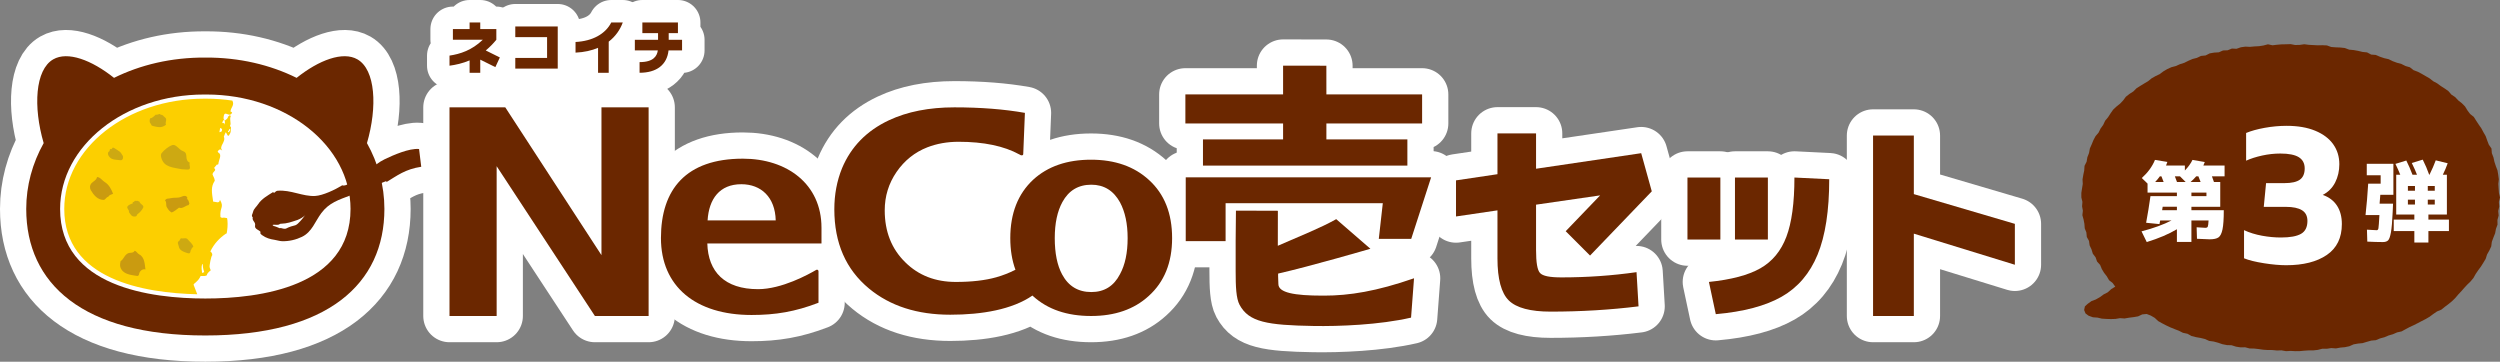
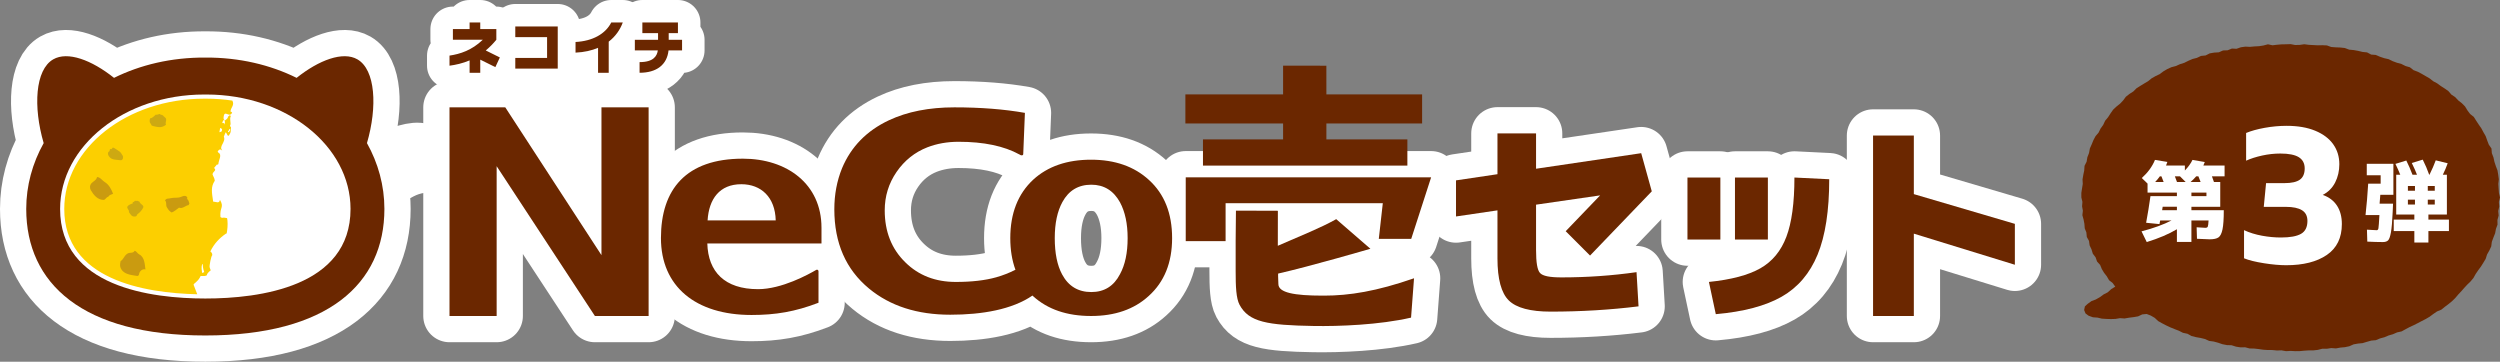
<svg xmlns="http://www.w3.org/2000/svg" id="b" data-name="レイヤー 2" width="908.54" height="131.452" viewBox="0 0 908.54 131.452">
  <rect x="0" y="0" width="908.54" height="131.452" fill="#808080" stroke="none" />
  <defs>
    <style>
      .d {
        fill: #6b2700;
      }

      .e {
        fill: #cda912;
      }

      .f {
        stroke-width: 16.344px;
      }

      .f, .g, .h {
        fill: #fff;
      }

      .f, .h {
        stroke: #fff;
        stroke-linecap: round;
        stroke-linejoin: round;
      }

      .i {
        fill: #fccf00;
      }

      .j {
        fill: #ca9b10;
      }

      .h {
        stroke-width: 19.068px;
      }
    </style>
  </defs>
  <g id="c" data-name="レイヤー 1">
    <g>
      <g>
        <path class="h" d="M153.083,60.606l-.791-6.461c-3.623-.321-9.347,2.216-12.537,3.745-1.033.496-1.993,1.116-2.921,1.793-.945-2.639-2.096-5.209-3.475-7.677,3.856-13.214,3.1-26.644-3.466-30.435-5.243-3.027-13.956.232-22.1,6.725-9.539-4.718-20.787-7.444-33.178-7.375-12.39-.069-23.638,2.657-33.178,7.375-8.144-6.494-16.857-9.752-22.1-6.725-6.567,3.791-7.323,17.221-3.467,30.435-4.088,7.315-6.338,15.463-6.338,23.933,0,27.118,20.474,45.979,65.082,45.979s65.082-18.862,65.082-45.979c0-3.219-.329-6.391-.956-9.489.578-.228,1.162-.462,1.733-.683-.188.228.033.284-.083.443,3.921-2.38,6.876-4.726,12.692-5.604Z" />
        <g>
-           <polygon class="g" points="410.85 69.583 361.848 52.85 339.738 48.667 324.798 68.388 325.694 88.108 352.287 97.968 386.947 106.035 401.289 102.749 414.137 91.693 410.85 69.583" />
          <polygon class="g" points="217.346 26.445 174.53 26.445 213.05 75.559 217.346 26.445" />
          <g>
            <g>
              <g>
                <g>
                  <polygon class="h" points="430.913 87.624 445.401 87.624 445.401 73.856 502.532 73.856 501.079 86.797 512.864 86.797 520.096 64.435 430.913 64.435 430.913 87.624" />
-                   <polygon class="h" points="466.295 50.667 437.178 50.667 437.178 60.192 511.464 60.192 511.464 50.667 482.031 50.667 482.031 44.867 516.817 44.867 516.817 34.311 482.031 34.311 482.022 23.881 466.295 23.854 466.295 34.311 430.786 34.311 430.786 44.867 466.295 44.867 466.295 50.667" />
                  <path class="h" d="M480.662,107.436c-10.353,0-16.031-1.08-16.074-4.181-.027-1.965-.102-1.653-.102-2.896v-.933c11.866-2.692,33.539-9.023,33.539-9.023l-12.422-10.764c-5.732,3.223-12.39,5.82-21.224,9.682l.02-12.725-15.236-.05c0,2.347-.036,6.008-.106,10.975v10.972c0,5.592.163,9.931,1.423,12.278,3.381,6.288,10.03,7.408,26.938,7.695,9.104.156,23.841-.377,35.385-3.04l1.08-14.299c-13.649,4.752-23.577,6.308-32.688,6.308h-.533Z" />
                </g>
                <g>
                  <path class="h" d="M417.546,65.401c-5.355-4.907-12.368-7.363-21.035-7.363-8.735,0-15.748,2.423-21.035,7.268-5.548,5.163-8.32,12.237-8.32,21.228,0,4.286.629,8.114,1.872,11.502-2.298,1.158-4.62,2.07-6.972,2.729-4.007,1.131-8.909,1.698-14.711,1.698-7.406,0-13.51-2.368-18.317-7.108-5.002-4.867-7.504-11.171-7.504-18.911,0-5.138,1.433-9.793,4.303-13.963,2.87-4.167,6.608-7.151,11.209-8.955,3.47-1.335,7.238-2.002,11.313-2.002,9.137,0,16.508,1.535,22.112,4.604h.006c.146.103.694.472,1.145.277.209-.087.244-.29.252-.48h0v-.008c.003-.06.006-.111.006-.163l.597-14.736c-7.541-1.335-16.081-2.005-25.62-2.005-9.21,0-17.151,1.571-23.819,4.704-8.076,3.806-13.746,9.611-17.015,17.413-1.872,4.604-2.805,9.576-2.805,14.915,0,12.275,4.205,21.884,12.615,28.821,7.672,6.337,17.514,9.505,29.521,9.505,11.611,0,22.516-1.904,29.868-6.964.087.084.174.171.266.255,5.287,4.78,12.3,7.173,21.035,7.173,8.667,0,15.647-2.425,20.937-7.265,5.675-5.103,8.513-12.113,8.513-21.038,0-8.99-2.805-16.033-8.415-21.133M407.028,99.631c-2.233,4.335-5.708,6.503-10.423,6.503-4.782,0-8.32-2.135-10.615-6.405-1.785-3.315-2.675-7.713-2.675-13.195,0-5.355.922-9.72,2.772-13.1,2.295-4.207,5.797-6.31,10.517-6.31,4.587,0,8.063,2.135,10.423,6.405,1.847,3.443,2.772,7.778,2.772,13.005,0,5.355-.925,9.72-2.772,13.097Z" />
                  <g>
                    <path class="h" d="M235.717,114.837h-19.518l-35.709-54.442v54.442h-17.134V39.014h20.272l34.955,53.712v-53.712h17.134v75.823Z" />
                    <path class="h" d="M257.05,88.487c.292,10.276,6.29,16.599,18.458,16.599,8.549,0,18.276-5.329,21.123-7.005.364-.214.823.051.823.473v11.47c-8.474,3.261-15.645,4.446-24.336,4.446-20.317,0-32.92-10.373-32.92-27.961,0-17.684,9.1-28.846,29.777-28.846,16.016,0,28.566,9.188,28.566,25.092v5.731h-41.491ZM281.908,80.09c-.195-8.4-5.285-13.142-12.498-13.142-7.897,0-11.776,5.335-12.262,13.142h24.761Z" />
                  </g>
                </g>
              </g>
              <g>
                <path class="f" d="M247.873,14.455h-4.855v-2.411h3.354v-3.872h-12.927v3.872h5.701v2.411h-8.433v3.872h8.348c-.3,2.046-1.576,4.246-6.633,4.246v3.872c6.198,0,9.979-2.919,10.523-8.118h4.921v-3.872Z" />
                <path class="f" d="M226.324,8.172h-4.18c-2.119,4.152-6.736,6.752-12.985,7.088v3.864c3.166-.142,5.881-.77,8.186-1.745v9.066h3.872v-11.31c2.456-1.898,4.147-4.32,5.107-6.964Z" />
                <path class="f" d="M181.649,20.877l-5.118-2.54c1.303-1.079,2.593-2.354,3.847-3.889v-3.883h-5.847v-2.392h-3.873v2.392h-6.068s0,3.872,0,3.872h10.871c-4.015,3.858-8.239,5.194-12.104,5.77v3.669c2.267-.305,4.753-.844,7.301-1.932v4.502h3.873v-4.776l5.49,2.724,1.628-3.516Z" />
                <polygon class="f" points="187.264 24.924 187.264 21.052 198.817 21.051 198.817 13.492 187.264 13.492 187.264 9.62 202.69 9.62 202.69 24.923 187.264 24.924" />
              </g>
            </g>
            <g>
              <g>
                <polygon class="h" points="680.7 114.837 680.7 49.264 695.518 49.264 695.518 70.546 732.234 81.351 732.234 96.216 695.518 84.912 695.518 114.837 680.7 114.837" />
                <path class="h" d="M563.506,113.25c-7.33,0-12.436-1.364-15.177-4.055-2.738-2.684-4.127-7.816-4.127-15.25v-17.496l-15.068,2.22v-13.119l15.068-2.243v-14.837h14.024v12.851l38.208-5.652,3.849,13.863-22.436,23.342-8.85-8.85,12.515-13.02-23.285,3.376v16.393c0,4.683.459,7.366,1.446,8.442.999,1.089,3.477,1.596,7.8,1.596,9.247,0,18.419-.64,27.268-1.905l.73,12.426c-10.208,1.272-20.959,1.918-31.964,1.918Z" />
              </g>
              <g>
                <rect class="h" x="607.963" y="69.805" width="22.533" height="11.958" transform="translate(695.014 -543.446) rotate(90)" />
                <rect class="h" x="625.228" y="69.806" width="22.533" height="11.957" transform="translate(712.279 -560.71) rotate(90)" />
                <path class="h" d="M664.769,65.142c0,11.4-1.405,20.521-4.216,27.367-2.81,6.843-7.157,11.945-13.038,15.301-5.882,3.358-13.872,5.479-23.969,6.364l-2.498-11.712c8.12-.831,14.352-2.485,18.699-4.958,4.345-2.471,7.495-6.284,9.447-11.439,1.951-5.153,2.927-12.335,2.927-21.549l12.648.625Z" />
              </g>
            </g>
          </g>
          <g>
            <g>
              <polygon class="d" points="680.7 114.837 680.7 49.264 695.518 49.264 695.518 70.546 732.234 81.351 732.234 96.216 695.518 84.912 695.518 114.837 680.7 114.837" />
              <path class="d" d="M563.506,113.25c-7.33,0-12.436-1.364-15.177-4.055-2.738-2.684-4.127-7.816-4.127-15.25v-17.496l-15.068,2.22v-13.119l15.068-2.243v-14.837h14.024v12.851l38.208-5.652,3.849,13.863-22.436,23.342-8.85-8.85,12.515-13.02-23.285,3.376v16.393c0,4.683.459,7.366,1.446,8.442.999,1.089,3.477,1.596,7.8,1.596,9.247,0,18.419-.64,27.268-1.905l.73,12.426c-10.208,1.272-20.959,1.918-31.964,1.918Z" />
            </g>
            <g>
              <rect class="d" x="607.963" y="69.805" width="22.533" height="11.958" transform="translate(695.014 -543.446) rotate(90)" />
              <rect class="d" x="625.228" y="69.806" width="22.533" height="11.957" transform="translate(712.279 -560.71) rotate(90)" />
              <path class="d" d="M664.769,65.142c0,11.4-1.405,20.521-4.216,27.367-2.81,6.843-7.157,11.945-13.038,15.301-5.882,3.358-13.872,5.479-23.969,6.364l-2.498-11.712c8.12-.831,14.352-2.485,18.699-4.958,4.345-2.471,7.495-6.284,9.447-11.439,1.951-5.153,2.927-12.335,2.927-21.549l12.648.625Z" />
            </g>
          </g>
          <g>
            <g>
              <g>
                <polygon class="d" points="430.913 87.624 445.401 87.624 445.401 73.856 502.532 73.856 501.079 86.797 512.864 86.797 520.096 64.435 430.913 64.435 430.913 87.624" />
                <polygon class="d" points="466.295 50.667 437.178 50.667 437.178 60.192 511.464 60.192 511.464 50.667 482.031 50.667 482.031 44.867 516.817 44.867 516.817 34.311 482.031 34.311 482.022 23.881 466.295 23.854 466.295 34.311 430.786 34.311 430.786 44.867 466.295 44.867 466.295 50.667" />
                <path class="d" d="M480.662,107.436c-10.353,0-16.031-1.08-16.074-4.181-.027-1.965-.102-1.653-.102-2.896v-.933c11.866-2.692,33.539-9.023,33.539-9.023l-12.422-10.764c-5.732,3.223-12.39,5.82-21.224,9.682l.02-12.725-15.236-.05c0,2.347-.036,6.008-.106,10.975v10.972c0,5.592.163,9.931,1.423,12.278,3.381,6.288,10.03,7.408,26.938,7.695,9.104.156,23.841-.377,35.385-3.04l1.08-14.299c-13.649,4.752-23.577,6.308-32.688,6.308h-.533Z" />
              </g>
              <g>
                <path class="d" d="M417.546,65.401c-5.355-4.907-12.368-7.363-21.035-7.363-8.735,0-15.748,2.423-21.035,7.268-5.548,5.163-8.32,12.237-8.32,21.228,0,4.286.629,8.114,1.872,11.502-2.298,1.158-4.62,2.07-6.972,2.729-4.007,1.131-8.909,1.698-14.711,1.698-7.406,0-13.51-2.368-18.317-7.108-5.002-4.867-7.504-11.171-7.504-18.911,0-5.138,1.433-9.793,4.303-13.963,2.87-4.167,6.608-7.151,11.209-8.955,3.47-1.335,7.238-2.002,11.313-2.002,9.137,0,16.508,1.535,22.112,4.604h.006c.146.103.694.472,1.145.277.209-.087.244-.29.252-.48h0v-.008c.003-.06.006-.111.006-.163l.597-14.736c-7.541-1.335-16.081-2.005-25.62-2.005-9.21,0-17.151,1.571-23.819,4.704-8.076,3.806-13.746,9.611-17.015,17.413-1.872,4.604-2.805,9.576-2.805,14.915,0,12.275,4.205,21.884,12.615,28.821,7.672,6.337,17.514,9.505,29.521,9.505,11.611,0,22.516-1.904,29.868-6.964.087.084.174.171.266.255,5.287,4.78,12.3,7.173,21.035,7.173,8.667,0,15.647-2.425,20.937-7.265,5.675-5.103,8.513-12.113,8.513-21.038,0-8.99-2.805-16.033-8.415-21.133M407.028,99.631c-2.233,4.335-5.708,6.503-10.423,6.503-4.782,0-8.32-2.135-10.615-6.405-1.785-3.315-2.675-7.713-2.675-13.195,0-5.355.922-9.72,2.772-13.1,2.295-4.207,5.797-6.31,10.517-6.31,4.587,0,8.063,2.135,10.423,6.405,1.847,3.443,2.772,7.778,2.772,13.005,0,5.355-.925,9.72-2.772,13.097Z" />
                <g>
                  <path class="d" d="M235.717,114.837h-19.518l-35.709-54.442v54.442h-17.134V39.014h20.272l34.955,53.712v-53.712h17.134v75.823Z" />
                  <path class="d" d="M257.05,88.487c.292,10.276,6.29,16.599,18.458,16.599,8.549,0,18.276-5.329,21.123-7.005.364-.214.823.051.823.473v11.47c-8.474,3.261-15.645,4.446-24.336,4.446-20.317,0-32.92-10.373-32.92-27.961,0-17.684,9.1-28.846,29.777-28.846,16.016,0,28.566,9.188,28.566,25.092v5.731h-41.491ZM281.908,80.09c-.195-8.4-5.285-13.142-12.498-13.142-7.897,0-11.776,5.335-12.262,13.142h24.761Z" />
                </g>
              </g>
              <g>
                <g>
                  <path class="d" d="M133.359,52.005c3.856-13.214,3.1-26.644-3.466-30.435-5.243-3.027-13.956.232-22.1,6.725-9.539-4.718-20.787-7.444-33.178-7.375-12.39-.069-23.638,2.657-33.178,7.375-8.144-6.494-16.857-9.752-22.1-6.725-6.567,3.791-7.323,17.221-3.467,30.435-4.088,7.315-6.338,15.463-6.338,23.933,0,27.118,20.474,45.979,65.082,45.979s65.082-18.862,65.082-45.979c0-8.47-2.25-16.618-6.338-23.933Z" />
                  <path class="g" d="M74.615,108.486c-19.709,0-52.772-4.229-52.772-32.549,0-22.931,23.467-41.587,52.313-41.587h.919c28.846,0,52.314,18.656,52.314,41.587,0,28.32-33.065,32.549-52.774,32.549Z" />
                </g>
-                 <path class="d" d="M152.292,54.145l.791,6.461c-5.816.879-8.771,3.225-12.692,5.604.116-.16-.105-.215.083-.443-4.261,1.647-8.762,3.541-13.05,5.205-4.324,1.655-7.792,2.672-10.63,6.449-2.298,3.06-3.378,6.852-7.043,8.641-2.134,1.043-4.763,1.676-7.27,1.589-.862-.024-1.761-.346-2.653-.486-1.665-.246-3.107-.651-4.485-1.646-.358-.262-.994-.661-.627-1.219-.636-.807-2.238-1.036-2.023-2.262.298-1.46-1.158-1.671-.848-3.068-.656-.585-.021-1.221.131-2.012.284-1.123,1.137-1.716,1.793-2.702,1.313-2.013,3.495-3.196,5.455-4.441.113.366.394-.043.561.236.257-.367.651-.689,1.047-.725,4.754-.453,9.194,2.147,13.737,1.885,2.742-.163,7.225-2.262,9.788-3.862,1.286.443,3.187-.959,4.211-2.52-.125.289-.257.589-.397.879,4.324-1.719,7.359-5.789,11.582-7.817,3.19-1.529,8.914-4.066,12.537-3.745M111.42,77.792c-.131.119-.262.225-.394.333-.024.027-.06.054-.083.079-.887.759-1.767,1.323-2.847,1.737-2.37.749-3.584,1.295-6.103,1.38-.244-.028-.43.213-.618.289-.567.236-1.907-.098-2.39.174.131.072.283.152.415.214-.054.031-.101.064-.164.091.925.131,1.579.558,2.373.83.09.04.331-.01.409-.06.594.134,1.214.388,1.871.23.319-.13,1.158-.694,3.208-1.162.839-.174,1.456-.983,1.978-1.501.561-.654,1.048-1.129,1.495-1.828.107-.157.236-.282.373-.394.033-.021.06-.052.083-.079.131-.108.266-.203.394-.333Z" />
                <g>
                  <path class="i" d="M84.374,40.937c-.202-.106-.387-.502-.606-.316.029-1.616,1.575-2.269.681-4.065-3.041-.45-6.171-.695-9.375-.695h-.919c-28.012,0-50.801,17.978-50.801,40.076,0,25.672,29.016,30.58,48.328,31.003-.571-1.485-1.163-3.032-1.309-3.395v-.01s-.003-.011-.003-.011l-.005-.044.002-.074c.006-.086.033-.144.084-.176.155-.214.38-.306.689-.6.26-.214.54-.495.812-.801l.358-.46c.22-.314.424-.653.573-1.049.238-.035.45-.03.663-.014l.165.01c.445.021.878.03,1.472-.278-.023-.531.561-1.076,1.091-1.547l.261-.16c-.013-.131-.02-.393-.02-.393-.019.006-.037.014-.05.02l-.006-.003-.047-.132-.237-.726c-.131-.481.546-4.105.98-4.377-.022-.857-.414-1.062-.714-1.332,1.376-2.891,3.427-4.939,5.581-6.414.12-.067.242-.117.358-.165.274-1.485.429-2.97.28-4.68-.025-.32-.073-.598-.136-.86-.696-.158-1.341-.242-1.832-.091l-.572-.28c-.339-3.717,1.465-3.396-.174-6.273-.275,1.499-1.359.691-2.477.64-.511-3.444-.904-5.375.587-7.578-.085-1.061-.539-1.444-.824-2.341.164-1.108,1.678-1.359.564-2.297l1.131-1.374c-.04.283.276.256.426-.043.114-1.515,1.435-3.367.069-4.115l-.295-.362c-.02-.367.872-1.265,1.312-.627l.343.115c-1.417-1.429,1.414-3.018.574-4.963.173-.567.437-1.067.647-1.605.511.214.755,2.391,1.532.558.069-.091.132-.196.179-.316.044-.185.096-.375.139-.57.069-.552.011-1.156.109-1.448l-.376-.523c.599-1.152-.321-2.169.297-3.593-.475-.786-.74.274-1.044.178.047.722-.606.98-.942,1.328-.077.014-.148-.003-.223-.024l.111,1.743c-.199-1.529-1.709.34-.578-1.766,0,0,.335.17.417.021-.261-.107-.408-.44-.374-.892.233-3.341,2.043.387,3.12-1.834ZM73.477,99.205v-.004s-.002-.01-.002-.01l-.019-.069-.025-.135-.043-.281c-.251-1.479-.1-2.745.293-2.762-.002.937.168,1.847.444,2.648l.05.157.023.074.016.037.007.014.002.016h.006c-.36.151-.622.259-.752.314ZM83.384,46.799l.299.396c-.21.424-.703,1.282-.858.605.27-.274.431-.552.559-1.001ZM80.462,47.844l-.735.203.285-1.562c.223.182,1.128.212.451,1.359Z" />
                  <g>
                    <path class="e" d="M50.004,77.809c-.345.23-.149.754-.811.854-1.374.256-1.73-.805-2.347-1.575.273-.953-1.261-1.474-.26-2.37.514-.437,1.15-.583,1.718-.856-.183-.152-.013-.334.014-.499.618.316.462-.822,1.162-.282.421-.377.799.136,1.214.207.159.938,1.814,1.244,1.315,2.235-.474.903-1.153,1.693-2.005,2.286Z" />
-                     <path class="e" d="M66.025,61.501c-3.011-.673-6.462-.586-7.423-4.219-.19-.597-.176-1.296.163-1.668.977-1.157,2.393-2.389,3.897-2.903,1.372-.388,2.286,1.688,3.928,2.25,2.103.809.179,3.143,2.393,4.174-.522.756.998,2.646-1.087,2.484l-1.871-.117Z" />
                    <path class="j" d="M68.59,74.521c-1.203.132-2.198,1.482-3.539.944-.966.703-1.635,1.371-2.665,1.757-.889-.553-1.06-.797-1.683-1.789-.597-.899.017-1.879-.714-2.533.318-.949,1.296-.642,2.161-.893,1.202-.302,2.489.052,3.698-.483.885-.408,1.969-.648,2.296.496l-.27.182c.67.472.697,1.01.967,1.738-.167.158-.211.368-.252.58Z" />
                    <path class="j" d="M50.679,99.112c-.106.266-.123,1.241-.85,1.173-2.545-.396-5.256-.627-6.108-3.256-.206-.818-.004-1.572.107-2.145.999-.548,1.21-1.73,2.205-2.514,1.19-.988,2.062.002,2.925-1.228.711.192.874.885,1.672,1.331,2.048,1.021,1.975,3.959,2.233,5.455-.805-.32-1.825.346-2.184,1.184Z" />
                    <path class="j" d="M39.336,71.499c-.844.223-1.024,1.16-1.718,1.151-2.187-.044-3.554-1.766-4.598-3.498-.466-.854-.434-1.791.25-2.587.673-.667,1.842-1.182,1.985-2.222,1.18.003,1.933,1.326,2.841,1.834,1.571.964,2.414,2.706,2.999,4.255-.694.285-1.351.372-1.759,1.067Z" />
                    <path class="e" d="M43.796,58.236c-1.425-.204-3.053-.063-3.948-1.122-.514-.558-.822-1.206-.47-1.921.615-.141.396-.652.615-1.044,1.12.372.461-.986,1.584-.315.66.413,1.33.835,1.944,1.284.431.294.803,1.128,1.114,1.528.211.287.154,1.69-.84,1.591Z" />
                    <path class="e" d="M58.053,46.202c-.98-.026-1.725-.197-2.662-.467-.497-.128-.344-.491-.616-.779-.558-.533-.453-1.425-.164-1.995.826-.026,1.422-.84,2.041-1.333.456.293,1.124-.338,1.528-.158.15.064.127.238.319.242l-.114.049c.785-.224.997.529,1.526.872,1.07.691-.059,1.762.418,2.701-.665.524-1.512.902-2.276.868Z" />
-                     <path class="e" d="M69.673,90.499c-.748.371-.099,1.984-1.488,1.504-1.271-.398-2.992-.951-3.205-2.415-.058-.584-.864-1.666.203-2.048-.003-.409.433-.528.529-.972.869.321,1.897-.391,2.535.448.564.76,1.84,1.59,1.999,2.726-.301.205-.754.407-.572.758Z" />
                  </g>
                </g>
              </g>
            </g>
            <g>
              <path class="d" d="M247.873,14.455h-4.855v-2.411h3.354v-3.872h-12.927v3.872h5.701v2.411h-8.433v3.872h8.348c-.3,2.046-1.576,4.246-6.633,4.246v3.872c6.198,0,9.979-2.919,10.523-8.118h4.921v-3.872Z" />
              <path class="d" d="M226.324,8.172h-4.18c-2.119,4.152-6.736,6.752-12.985,7.088v3.864c3.166-.142,5.881-.77,8.186-1.745v9.066h3.872v-11.31c2.456-1.898,4.147-4.32,5.107-6.964Z" />
              <path class="d" d="M181.648,20.877l-5.118-2.54c1.303-1.079,2.593-2.354,3.847-3.889v-3.883h-5.847v-2.392h-3.873v2.392h-6.068s0,3.872,0,3.872h10.871c-4.015,3.858-8.239,5.194-12.104,5.77v3.669c2.267-.305,4.753-.844,7.301-1.932v4.502h3.873v-4.776l5.49,2.724,1.628-3.516Z" />
              <polygon class="d" points="187.264 24.924 187.264 21.052 198.817 21.051 198.817 13.492 187.264 13.492 187.264 9.62 202.69 9.62 202.69 24.923 187.264 24.924" />
            </g>
          </g>
        </g>
      </g>
      <g>
        <polygon class="d" points="758.674 110.438 760.057 109.434 761.646 108.832 763.12 107.999 764.494 106.998 766.006 106.22 767.263 105.062 768.718 104.174 767.776 102.855 766.473 101.836 765.657 100.427 764.664 99.154 763.831 97.772 763.212 96.266 762.106 95.044 761.565 93.509 760.564 92.2 760.089 90.644 759.403 89.18 759.176 87.552 758.378 86.116 758.225 84.487 757.624 82.975 757.505 81.357 757.206 79.777 756.767 78.21 756.95 76.574 756.659 74.982 756.787 73.369 756.397 71.76 756.393 70.111 756.647 68.47 756.909 66.84 756.824 65.178 757.103 63.552 757.441 61.94 757.549 60.277 758.309 58.768 758.584 57.138 759.189 55.605 759.491 53.962 760.16 52.451 760.786 50.922 761.564 49.465 762.662 48.188 763.383 46.712 764.342 45.378 765.045 43.871 766.105 42.608 766.995 41.216 767.946 39.86 769.154 38.727 770.452 37.692 771.582 36.501 772.58 35.158 773.879 34.138 775.276 33.245 776.448 32.073 777.847 31.196 779.251 30.336 780.664 29.501 781.946 28.454 783.378 27.646 784.865 26.941 786.195 25.943 787.618 25.105 789.12 24.425 790.732 23.998 792.229 23.328 793.797 22.831 795.273 22.096 796.784 21.439 798.383 21.035 799.884 20.32 801.55 20.152 803.049 19.393 804.68 19.115 806.347 19.016 807.883 18.338 809.55 18.277 811.107 17.646 812.787 17.726 814.366 17.179 815.997 16.948 817.665 17.026 819.303 16.874 820.947 16.787 822.577 16.532 824.198 16.098 825.865 16.457 827.506 16.26 829.148 16.123 830.799 16.089 832.449 16.037 834.095 16.356 835.74 16.322 837.393 16.076 839.033 16.29 840.676 16.379 842.32 16.466 843.974 16.433 845.624 16.503 847.217 17.081 848.857 17.205 850.509 17.269 852.148 17.447 853.715 18.042 855.358 18.195 856.979 18.481 858.577 18.873 860.229 19.04 861.725 19.833 863.394 19.965 864.916 20.624 866.475 21.145 868.088 21.515 869.576 22.245 871.12 22.813 872.717 23.252 874.191 23.993 875.793 24.448 877.119 25.491 878.664 26.077 880.119 26.844 881.54 27.672 882.964 28.493 884.262 29.512 885.713 30.294 887.036 31.267 888.426 32.152 889.776 33.098 890.861 34.365 892.242 35.283 893.367 36.488 894.674 37.508 895.832 38.683 896.702 40.112 897.685 41.426 899.013 42.476 899.893 43.874 900.795 45.252 901.736 46.607 902.52 48.057 903.341 49.487 903.892 51.049 904.481 52.582 905.444 53.968 905.573 55.67 906.162 57.2 906.516 58.801 907.027 60.362 907.624 61.918 907.899 63.544 908.119 65.178 907.933 66.849 908.034 68.482 908.158 70.118 908.54 71.76 908.126 73.403 908.271 75.052 907.9 76.673 908.046 78.34 907.608 79.94 907.64 81.616 907.07 83.18 906.76 84.798 906.142 86.331 905.574 87.869 905.356 89.539 904.66 91.036 903.841 92.472 903.341 94.06 902.49 95.474 901.614 96.869 900.635 98.195 899.71 99.55 898.901 100.994 897.855 102.267 896.664 103.413 895.55 104.616 894.472 105.853 893.342 107.046 892.276 108.316 891.094 109.471 889.816 110.517 888.49 111.5 887.209 112.543 885.648 113.185 884.294 114.113 882.971 115.098 881.554 115.932 880.088 116.679 878.633 117.444 877.167 118.186 875.674 118.871 874.221 119.649 872.771 120.441 871.144 120.8 869.638 121.459 868.057 121.918 866.539 122.56 864.948 122.985 863.421 123.627 861.756 123.775 860.174 124.226 858.595 124.698 856.946 124.857 855.329 125.146 853.783 125.833 852.172 126.174 850.529 126.32 848.907 126.621 847.233 126.495 845.605 126.746 843.952 126.739 842.333 127.154 840.696 127.338 839.045 127.34 837.398 127.445 835.754 127.603 834.101 127.621 832.449 127.524 830.787 127.622 829.129 127.325 827.467 127.373 825.812 127.208 824.15 127.202 822.494 127.094 820.848 126.857 819.2 126.67 817.534 126.636 815.915 126.21 814.233 126.238 812.589 125.979 810.991 125.468 809.311 125.416 807.68 125.094 806.099 124.552 804.499 124.12 802.844 123.895 801.316 123.203 799.704 122.815 798.055 122.527 796.439 122.115 794.966 121.297 793.319 120.95 791.833 120.191 790.28 119.6 788.739 118.974 787.234 118.266 785.755 117.501 784.31 116.682 783.066 115.517 781.637 114.688 780.129 114.101 778.523 114.261 777.007 114.973 775.375 115.252 773.735 115.455 772.108 115.741 770.448 115.624 768.814 115.902 767.162 115.954 765.507 115.907 763.858 115.799 762.244 115.421 760.59 115.306 759.031 114.737 757.914 113.912 757.41 112.669 757.684 111.353 758.674 110.438" />
        <g>
          <path class="g" d="M778.366,64.697c2.227-2.013,3.824-4.21,4.788-6.588l4.5.739c-.173.558-.332.997-.482,1.318h6.845v1.8c1.285-1.35,2.206-2.635,2.763-3.856l4.467.771c-.256.686-.427,1.114-.513,1.286h7.713v3.921h-4.597c.279.75.526,1.436.74,2.057h2.281v8.999h-10.476v1.253h11.763c0,3.171-.156,5.495-.467,6.973s-.799,2.448-1.463,2.909c-.664.46-1.736.691-3.213.691-.792,0-2.326-.065-4.595-.193l-.13-4.178c1.714.128,2.776.192,3.182.192.45,0,.74-.139.868-.417.13-.278.225-1.028.289-2.25h-6.234v7.81h-5.271v-4.628c-2.978,1.778-6.632,3.331-10.959,4.66l-1.897-3.889c4.349-1.136,7.981-2.453,10.895-3.953h-4.114c-.043.15-.092.376-.145.675-.054.3-.092.514-.112.643l-4.853-.482c.6-3.214,1.124-6.438,1.574-9.674h9.61v-1.285h-10.67v-3.278l-2.089-2.025ZM785.5,64.086h-.579c-.536.75-1.104,1.436-1.704,2.057h3.086c-.408-1.093-.675-1.778-.804-2.057ZM791.124,76.395v-1.253h-5.174c-.066.385-.13.803-.194,1.253h5.368ZM790.384,64.086c.45,1.201.707,1.886.771,2.057h3.151l-2.058-2.057h-1.864ZM798.934,64.086h-.804c-.623.729-1.308,1.414-2.058,2.057h3.663c-.406-1.093-.674-1.778-.802-2.057ZM796.395,71.285h5.463v-1.285h-5.463v1.285Z" />
          <path class="g" d="M864.782,74.019h4.886l-.13,3.021c-.15,3.364-.358,5.812-.626,7.343-.268,1.532-.605,2.512-1.012,2.941-.408.428-1.05.643-1.928.643-1.629,0-3.514-.053-5.657-.161l-.128-4.338c1.821.128,2.999.192,3.535.192.342,0,.557-.241.643-.723.085-.482.204-2.072.353-4.772h-5.046c.408-3.642.728-7.445.965-11.409h4.531v-3.053h-5.046v-4.178h9.674v11.28h-4.756c-.044.836-.13,1.907-.258,3.214ZM889.239,63.51v14.462h-6.717v1.832h7.457v4.179h-7.457v4.146h-5.11v-4.146h-7.488v-4.179h7.488v-1.832h-6.589v-14.462h1.479c-.536-1.328-1.124-2.646-1.767-3.953l3.953-1.221c.771,1.521,1.52,3.246,2.25,5.174h1.639c-.45-1.2-1.083-2.624-1.897-4.274l3.985-1.222c.942,1.886,1.724,3.718,2.345,5.496h.097c.942-1.906,1.703-3.653,2.281-5.239l4.339,1.061c-.493,1.393-1.081,2.786-1.767,4.178h1.478ZM877.638,67.591h-2.57v1.736h2.57v-1.736ZM875.067,72.573v1.768h2.57v-1.768h-2.57ZM884.836,69.327v-1.736h-2.539v1.736h2.539ZM884.836,72.573h-2.539v1.768h2.539v-1.768Z" />
          <path class="g" d="M822.729,95.656c-3.078-.483-5.481-1.081-7.21-1.792v-10.223c1.982.915,4.158,1.589,6.523,2.022,2.363.432,4.666.648,6.904.648,3.305,0,5.734-.445,7.286-1.335,1.551-.889,2.327-2.453,2.327-4.691,0-1.779-.661-3.076-1.984-3.89-1.321-.814-3.28-1.221-5.874-1.221h-8.01l.838-8.622h6.638c2.593,0,4.475-.42,5.645-1.258,1.169-.839,1.755-2.2,1.755-4.082,0-1.83-.713-3.19-2.137-4.082-1.425-.889-3.662-1.335-6.714-1.335-2.187,0-4.388.242-6.6.725-2.212.483-4.158,1.106-5.836,1.869v-10.071c1.831-.763,4.082-1.386,6.753-1.869,2.669-.483,5.327-.726,7.973-.726,4.068,0,7.539.598,10.413,1.794,2.873,1.196,5.047,2.836,6.521,4.921,1.476,2.085,2.214,4.5,2.214,7.246,0,2.443-.509,4.656-1.525,6.639-1.019,1.983-2.518,3.484-4.502,4.501,2.289.814,4.017,2.123,5.189,3.93,1.169,1.805,1.754,4.031,1.754,6.675,0,4.985-1.818,8.723-5.455,11.215-3.637,2.492-8.558,3.737-14.762,3.737-2.342,0-5.049-.242-8.125-.725Z" />
        </g>
      </g>
    </g>
  </g>
</svg>